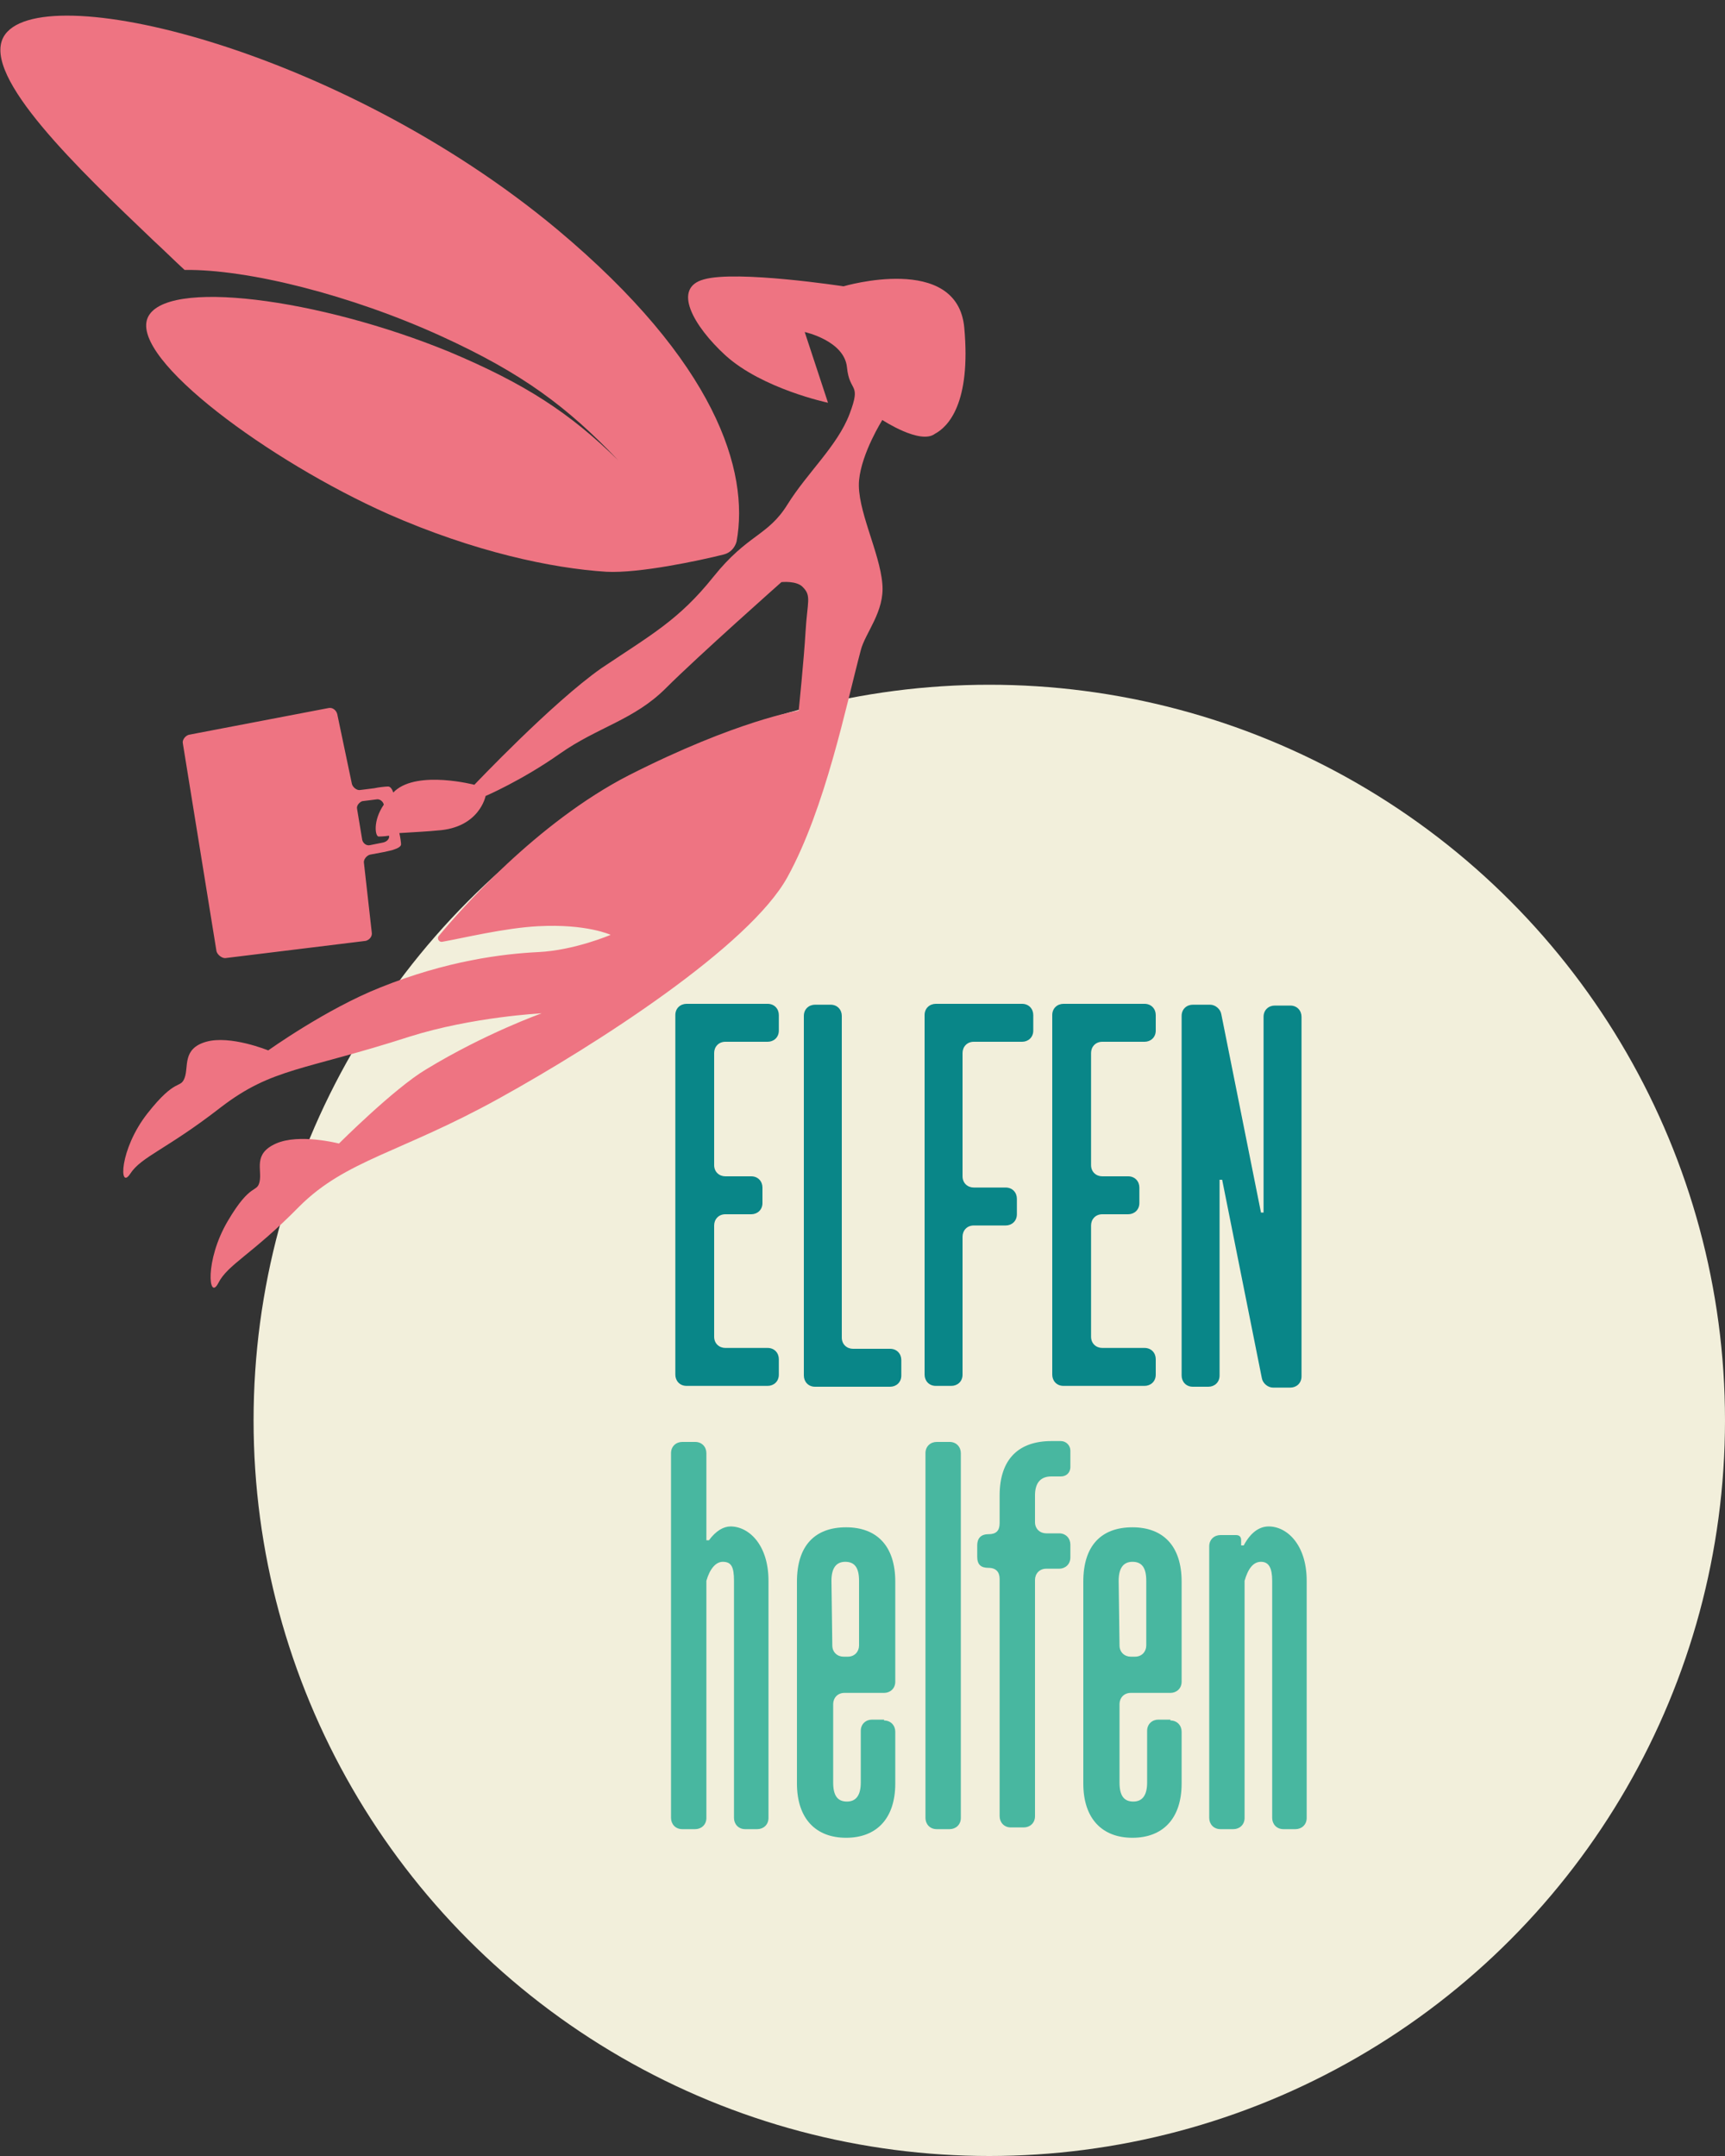
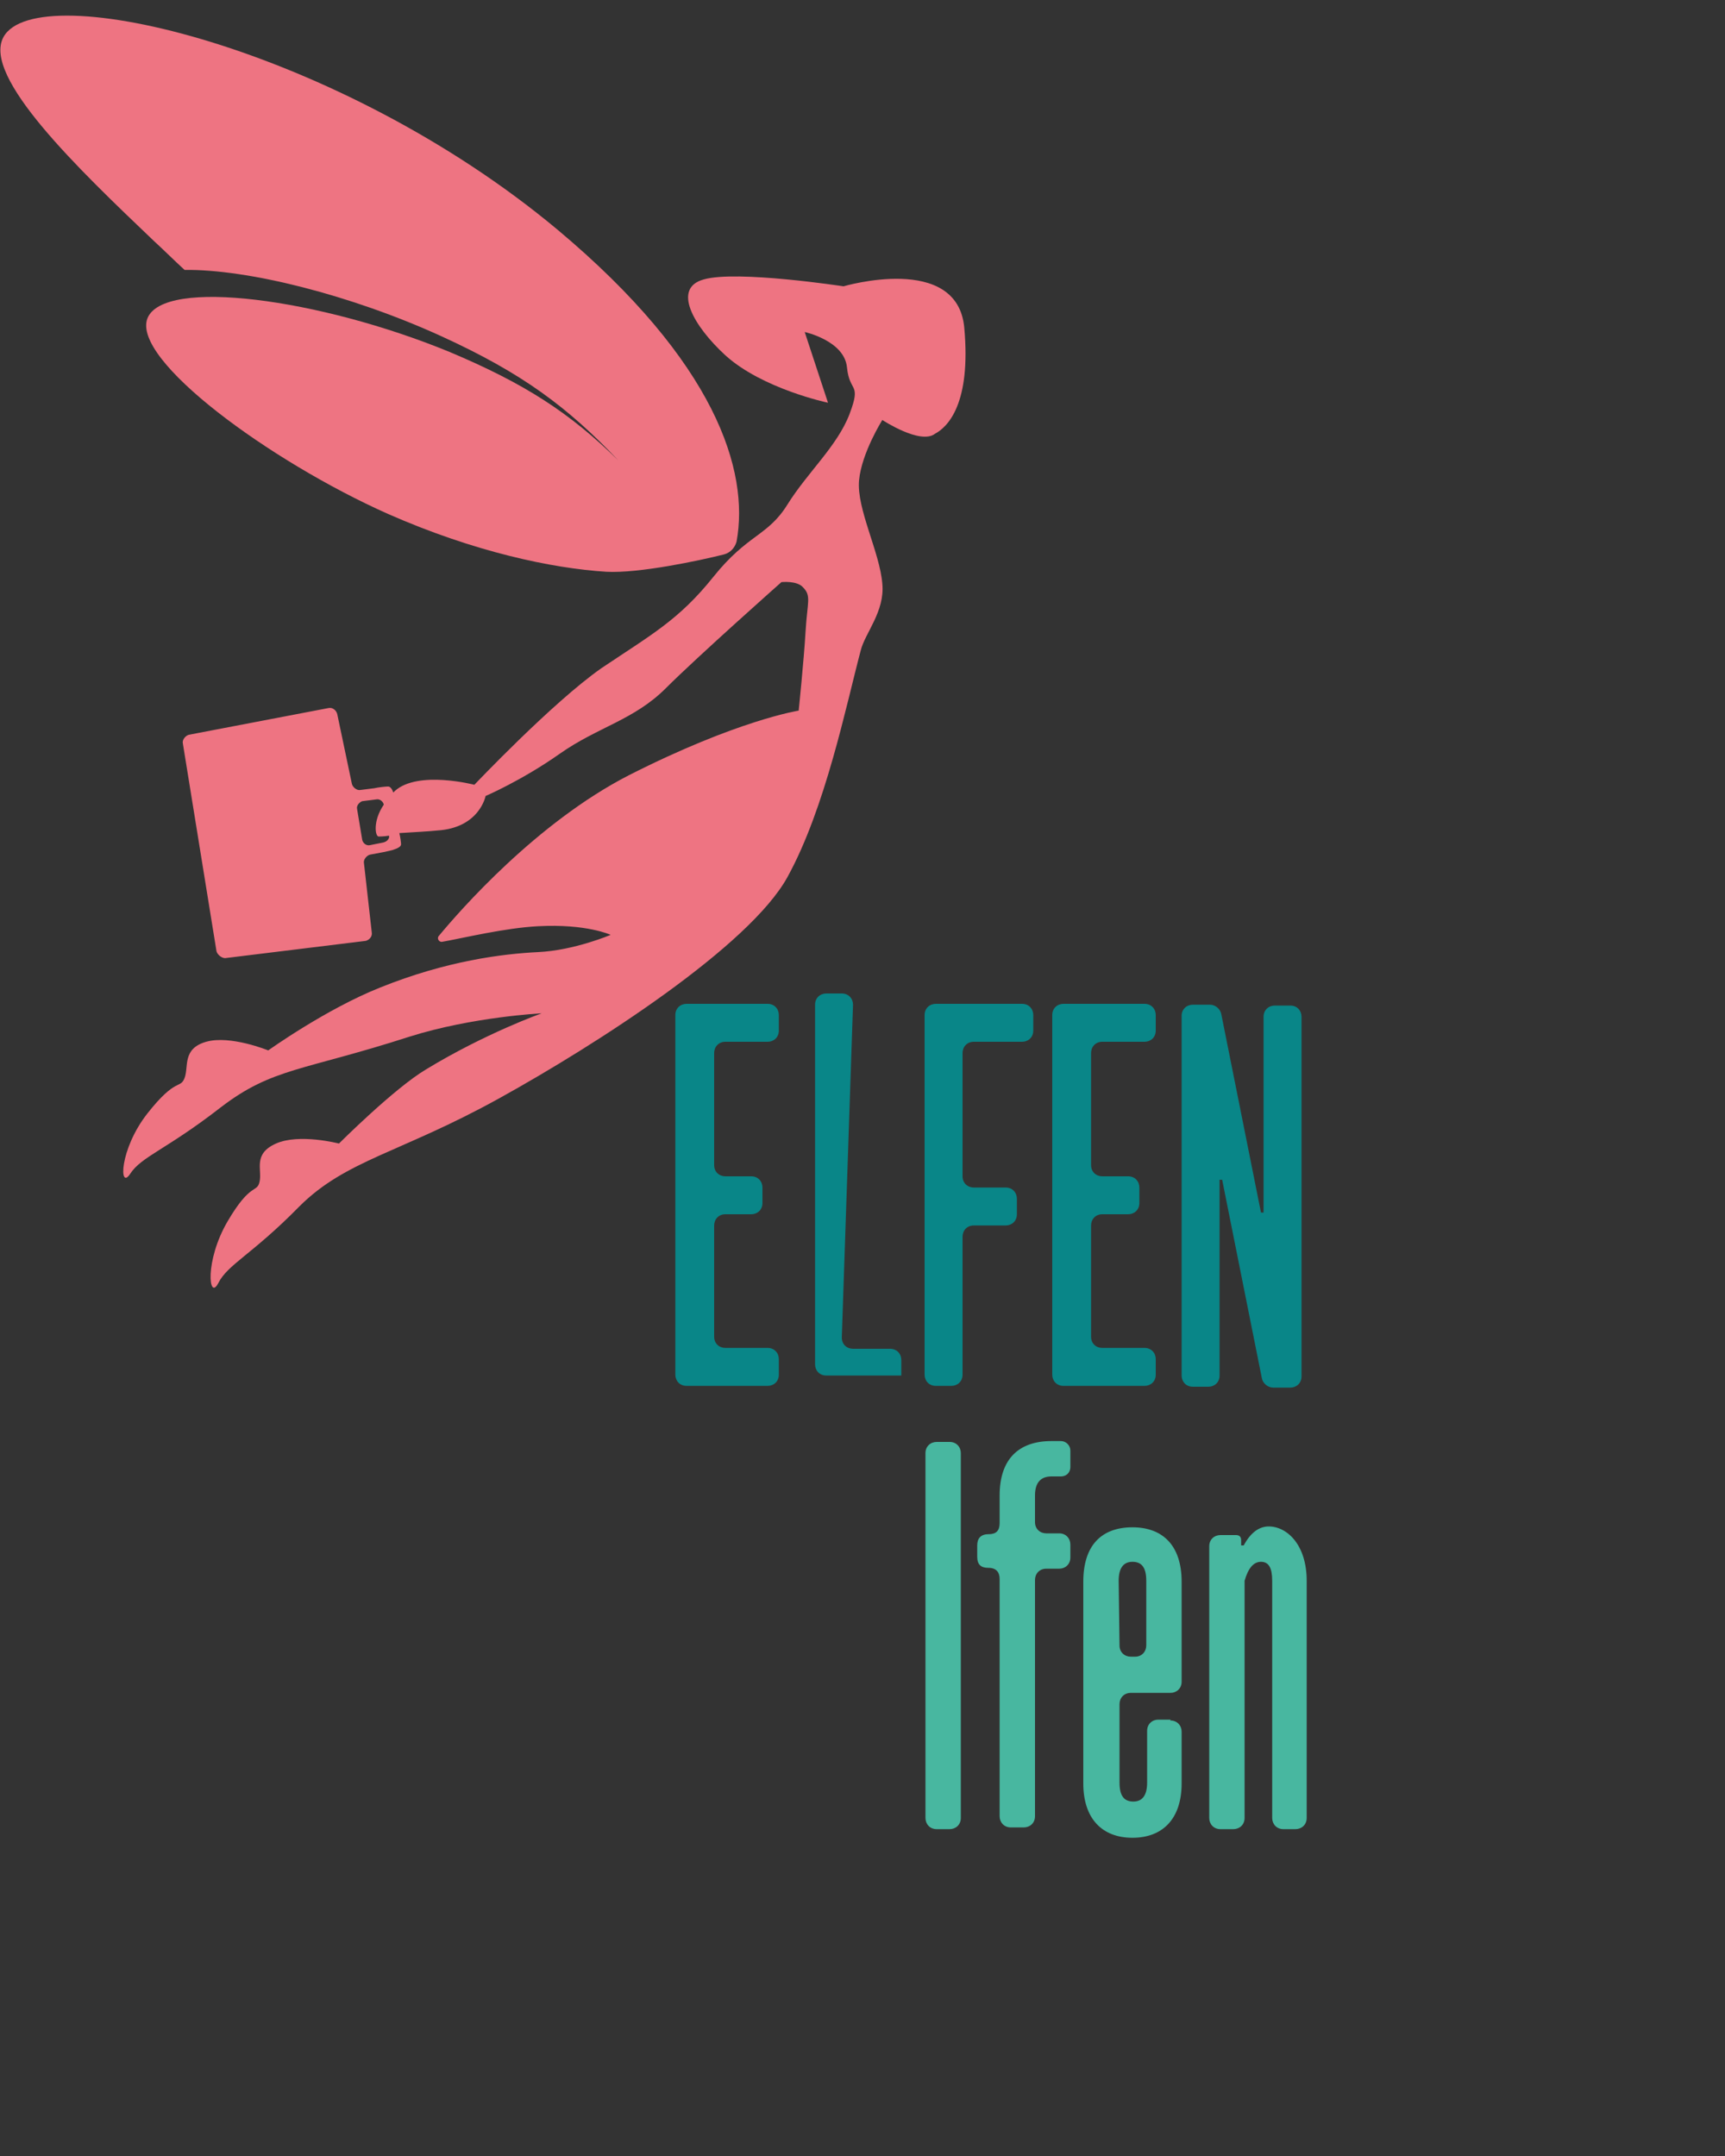
<svg xmlns="http://www.w3.org/2000/svg" version="1.1" viewBox="0 0 200 250">
  <rect x="0" y="0" width="200" height="250" fill="#333333" stroke="none" />
  <style type="text/css">
	.st0{fill:#F2EFDB;}
	.st1{fill:#098688;}
	.st2{fill:#48B7A0;}
	.st3{fill:#EE7482;}
</style>
-   <circle class="st0" cx="114.7" cy="164.7" r="85.3" />
  <g>
    <path class="st1" d="M82.8,135.1c0,0.8,0.6,1.3,1.3,1.3h3c0.8,0,1.3,0.6,1.3,1.3v1.8c0,0.8-0.6,1.3-1.3,1.3h-3   c-0.8,0-1.3,0.6-1.3,1.3v12.9c0,0.8,0.6,1.3,1.3,1.3H89c0.8,0,1.3,0.6,1.3,1.3v1.8c0,0.8-0.6,1.3-1.3,1.3h-9.4   c-0.8,0-1.3-0.6-1.3-1.3v-41.7c0-0.8,0.6-1.3,1.3-1.3H89c0.8,0,1.3,0.6,1.3,1.3v1.8c0,0.8-0.6,1.3-1.3,1.3h-4.9   c-0.8,0-1.3,0.6-1.3,1.3V135.1z" />
-     <path class="st1" d="M97.6,155.1c0,0.8,0.6,1.3,1.3,1.3h4.3c0.8,0,1.3,0.6,1.3,1.3v1.8c0,0.8-0.6,1.3-1.3,1.3h-8.7   c-0.8,0-1.3-0.6-1.3-1.3v-41.7c0-0.8,0.6-1.3,1.3-1.3h1.8c0.8,0,1.3,0.6,1.3,1.3L97.6,155.1L97.6,155.1z" />
+     <path class="st1" d="M97.6,155.1c0,0.8,0.6,1.3,1.3,1.3h4.3c0.8,0,1.3,0.6,1.3,1.3v1.8h-8.7   c-0.8,0-1.3-0.6-1.3-1.3v-41.7c0-0.8,0.6-1.3,1.3-1.3h1.8c0.8,0,1.3,0.6,1.3,1.3L97.6,155.1L97.6,155.1z" />
    <path class="st1" d="M111.6,136.4c0,0.8,0.6,1.3,1.3,1.3h3.7c0.8,0,1.3,0.6,1.3,1.3v1.8c0,0.8-0.6,1.3-1.3,1.3h-3.7   c-0.8,0-1.3,0.6-1.3,1.3v16c0,0.8-0.6,1.3-1.3,1.3h-1.8c-0.8,0-1.3-0.6-1.3-1.3v-41.7c0-0.8,0.6-1.3,1.3-1.3h10   c0.8,0,1.3,0.6,1.3,1.3v1.8c0,0.8-0.6,1.3-1.3,1.3h-5.6c-0.8,0-1.3,0.6-1.3,1.3V136.4z" />
    <path class="st1" d="M126.5,135.1c0,0.8,0.6,1.3,1.3,1.3h3c0.8,0,1.3,0.6,1.3,1.3v1.8c0,0.8-0.6,1.3-1.3,1.3h-3   c-0.8,0-1.3,0.6-1.3,1.3v12.9c0,0.8,0.6,1.3,1.3,1.3h4.9c0.8,0,1.3,0.6,1.3,1.3v1.8c0,0.8-0.6,1.3-1.3,1.3h-9.4   c-0.8,0-1.3-0.6-1.3-1.3v-41.7c0-0.8,0.6-1.3,1.3-1.3h9.4c0.8,0,1.3,0.6,1.3,1.3v1.8c0,0.8-0.6,1.3-1.3,1.3h-4.9   c-0.8,0-1.3,0.6-1.3,1.3V135.1z" />
    <path class="st1" d="M141.7,136.8h-0.3v22.7c0,0.8-0.6,1.3-1.3,1.3h-1.8c-0.8,0-1.3-0.6-1.3-1.3v-41.7c0-0.8,0.6-1.3,1.3-1.3h2   c0.6,0,1.2,0.5,1.3,1.1l4.6,23h0.3v-22.7c0-0.8,0.6-1.3,1.3-1.3h1.8c0.8,0,1.3,0.6,1.3,1.3v41.7c0,0.8-0.6,1.3-1.3,1.3h-2   c-0.6,0-1.2-0.5-1.3-1.1L141.7,136.8z" />
  </g>
  <g>
-     <path class="st2" d="M86.4,212.1c-0.8,0-1.3-0.6-1.3-1.3v-27.5c0-1.6-0.3-2.2-1.3-2.2c-0.8,0-1.5,0.8-1.9,2.2v27.5   c0,0.8-0.6,1.3-1.3,1.3h-1.5c-0.8,0-1.3-0.6-1.3-1.3v-42.3c0-0.8,0.6-1.3,1.3-1.3h1.5c0.8,0,1.3,0.6,1.3,1.3v10.1h0.3   c0.8-1.1,1.7-1.6,2.5-1.6c2.1,0,4.4,2.1,4.4,6.3v27.5c0,0.8-0.6,1.3-1.3,1.3H86.4z" />
-     <path class="st2" d="M102.5,199.5c0.8,0,1.3,0.6,1.3,1.3v6c0,4.1-2.2,6.3-5.7,6.3c-3.5,0-5.7-2.2-5.7-6.3v-23.4   c0-4.2,2.1-6.3,5.7-6.3c3.5,0,5.7,2.1,5.7,6.3V195c0,0.8-0.6,1.3-1.3,1.3h-4.6c-0.8,0-1.3,0.6-1.3,1.3v9.1c0,1.5,0.5,2.2,1.6,2.2   s1.6-0.8,1.6-2.2v-6c0-0.8,0.6-1.3,1.3-1.3H102.5z M96.5,190.8c0,0.8,0.6,1.3,1.3,1.3h0.5c0.8,0,1.3-0.6,1.3-1.3v-7.5   c0-1.5-0.5-2.2-1.6-2.2c-1.1,0-1.6,0.8-1.6,2.2L96.5,190.8L96.5,190.8z" />
    <path class="st2" d="M110.1,167.2c0.8,0,1.3,0.6,1.3,1.3v42.3c0,0.8-0.6,1.3-1.3,1.3h-1.5c-0.8,0-1.3-0.6-1.3-1.3v-42.3   c0-0.8,0.6-1.3,1.3-1.3H110.1z" />
    <path class="st2" d="M113.3,179.2c0-0.8,0.4-1.3,1.3-1.3s1.3-0.4,1.3-1.3v-3.2c0-4.2,2.2-6.3,6-6.3h1.1c0.6,0,1.1,0.5,1.1,1.1v1.9   c0,0.7-0.5,1.1-1.1,1.1h-1.1c-1.3,0-1.9,0.8-1.9,2.2v3.1c0,0.8,0.6,1.3,1.3,1.3h1.5c0.8,0,1.3,0.6,1.3,1.3v1.5   c0,0.8-0.6,1.3-1.3,1.3h-1.5c-0.8,0-1.3,0.6-1.3,1.3v27.4c0,0.8-0.6,1.3-1.3,1.3h-1.5c-0.8,0-1.3-0.6-1.3-1.3v-27.5   c0-0.8-0.4-1.3-1.3-1.3s-1.3-0.4-1.3-1.3L113.3,179.2L113.3,179.2z" />
    <path class="st2" d="M135.7,199.5c0.8,0,1.3,0.6,1.3,1.3v6c0,4.1-2.2,6.3-5.7,6.3s-5.7-2.2-5.7-6.3v-23.4c0-4.2,2.1-6.3,5.7-6.3   c3.5,0,5.7,2.1,5.7,6.3V195c0,0.8-0.6,1.3-1.3,1.3h-4.6c-0.8,0-1.3,0.6-1.3,1.3v9.1c0,1.5,0.5,2.2,1.6,2.2c1.1,0,1.6-0.8,1.6-2.2   v-6c0-0.8,0.6-1.3,1.3-1.3H135.7z M129.8,190.8c0,0.8,0.6,1.3,1.3,1.3h0.5c0.8,0,1.3-0.6,1.3-1.3v-7.5c0-1.5-0.5-2.2-1.6-2.2   s-1.6,0.8-1.6,2.2L129.8,190.8L129.8,190.8z" />
    <path class="st2" d="M148.8,212.1c-0.8,0-1.3-0.6-1.3-1.3v-27.5c0-1.5-0.4-2.2-1.3-2.2s-1.5,0.8-1.9,2.2v27.5   c0,0.8-0.6,1.3-1.3,1.3h-1.5c-0.8,0-1.3-0.6-1.3-1.3v-31.5c0-0.8,0.6-1.3,1.3-1.3h1.8c0.4,0,0.6,0.2,0.6,0.6v0.6h0.3   c0.8-1.5,1.8-2.2,2.9-2.2c2.1,0,4.4,2.1,4.4,6.3v27.5c0,0.8-0.6,1.3-1.3,1.3H148.8z" />
  </g>
  <path class="st3" d="M111.8,38c-0.8-8.7-14-4.8-14-4.8s-12.4-1.9-16.2-0.8c-3.7,1-1.2,5.4,2.5,8.8c4.3,3.9,11.9,5.5,11.9,5.5  l-2.7-8.2c0,0,4.6,1,4.9,4.1c0.3,3,1.7,1.7,0.3,5.4c-1.4,3.7-4.9,6.8-7.2,10.5c-2.3,3.7-4.6,3.4-8.6,8.4s-7.2,6.7-13,10.6  C64,81.5,55,91,55,91s-6.5-1.7-9.2,0.7c-0.1,0.1-0.1,0.1-0.2,0.2c-0.1-0.3-0.3-0.7-0.6-0.7c-0.3,0-1.2,0.1-1.6,0.2l-1.6,0.2  c-0.4,0.1-0.9-0.3-1-0.7l-1.7-8.1c-0.1-0.4-0.5-0.8-1-0.7l-16.2,3.1c-0.4,0.1-0.8,0.6-0.7,1l3.9,24.1c0.1,0.4,0.6,0.8,1,0.8l16.3-2  c0.4-0.1,0.8-0.5,0.7-1l-0.9-8c-0.1-0.4,0.3-0.9,0.7-1l1.6-0.3c0.4-0.1,1-0.2,1.2-0.3c0.3-0.1,0.8-0.3,0.8-0.6  c0-0.2-0.1-0.9-0.2-1.3c1.6-0.1,3.5-0.2,4.4-0.3c4.9-0.3,5.6-4,5.6-4s4.2-1.8,8.6-4.9s8.6-3.9,12.3-7.6s13.4-12.3,13.4-12.3  s1.8-0.2,2.5,0.6c1,1,0.5,1.7,0.3,5.1c-0.2,3.4-0.8,9.2-0.8,9.2s-7.1,1.1-19.7,7.5c-10.7,5.5-19.6,15.7-22,18.6  c-0.3,0.3,0,0.8,0.4,0.7c2.3-0.4,7.2-1.6,11.1-1.8c5.6-0.3,8.4,1,8.4,1s-4.2,1.8-8.4,2c-4.1,0.2-10.6,1-18.3,4.1  c-6.3,2.5-13,7.3-13,7.3s-4.4-1.8-7.2-1s-2,2.9-2.5,4.2c-0.5,1.3-1-0.1-4.3,4.1s-3.3,9-2,7c1.3-2,4.2-2.8,10.5-7.7  c6-4.6,9.5-4.2,21.9-8.2c7.3-2.3,15.3-2.7,15.3-2.7s-6.5,2.3-13.4,6.5c-3.7,2.2-10.1,8.6-10.1,8.6s-4.6-1.2-7.3,0  c-2.7,1.2-1.6,3-1.9,4.4c-0.3,1.4-1,0-3.7,4.6s-2.2,9.3-1.1,7.2c1.1-2.2,3.9-3.3,9.4-8.9c5.4-5.4,11.7-6.2,23.1-12.5  c11.4-6.3,29.1-17.7,33.5-25.7c4.4-8,6.8-19.9,8.5-26.3c0.5-2,2.8-4.5,2.5-7.7c-0.3-3.7-3-8.7-2.7-12c0.3-3.2,2.7-7,2.7-7  s4.4,2.9,6.1,1.6C109.9,49.5,112.6,46.8,111.8,38z M44.4,97.7L42.9,98c-0.4,0.1-0.8-0.2-0.9-0.6l-0.6-3.6c-0.1-0.4,0.3-0.8,0.6-0.9  l1.6-0.2c0.4-0.1,0.8,0.2,0.9,0.6c-1.3,1.9-1,3.7-0.6,3.7c0.1,0,0.6,0,1.2-0.1C45.2,97.2,44.9,97.6,44.4,97.7z" />
  <path class="st3" d="M64.6,26.6C39.3,5.5,4.3-2.8,0.4,4.3c-2.5,4.6,8.7,15.3,17.4,23.6c1.2,1.1,2.4,2.3,3.6,3.4  c7.3-0.1,19.3,2.9,29.8,7.7c9.4,4.3,14.6,8.2,20.5,14.4c-5.6-5.5-10.8-8.9-19.6-12.6C37,34.6,19,32.2,17.1,36.9  c-1.9,4.8,14.2,16.6,27.9,22.7c10,4.4,19,6.3,25.3,6.7c3.8,0.2,10.8-1.3,13.6-2c0.8-0.2,1.3-0.8,1.5-1.5C86.9,54.6,83,42,64.6,26.6z  " />
</svg>